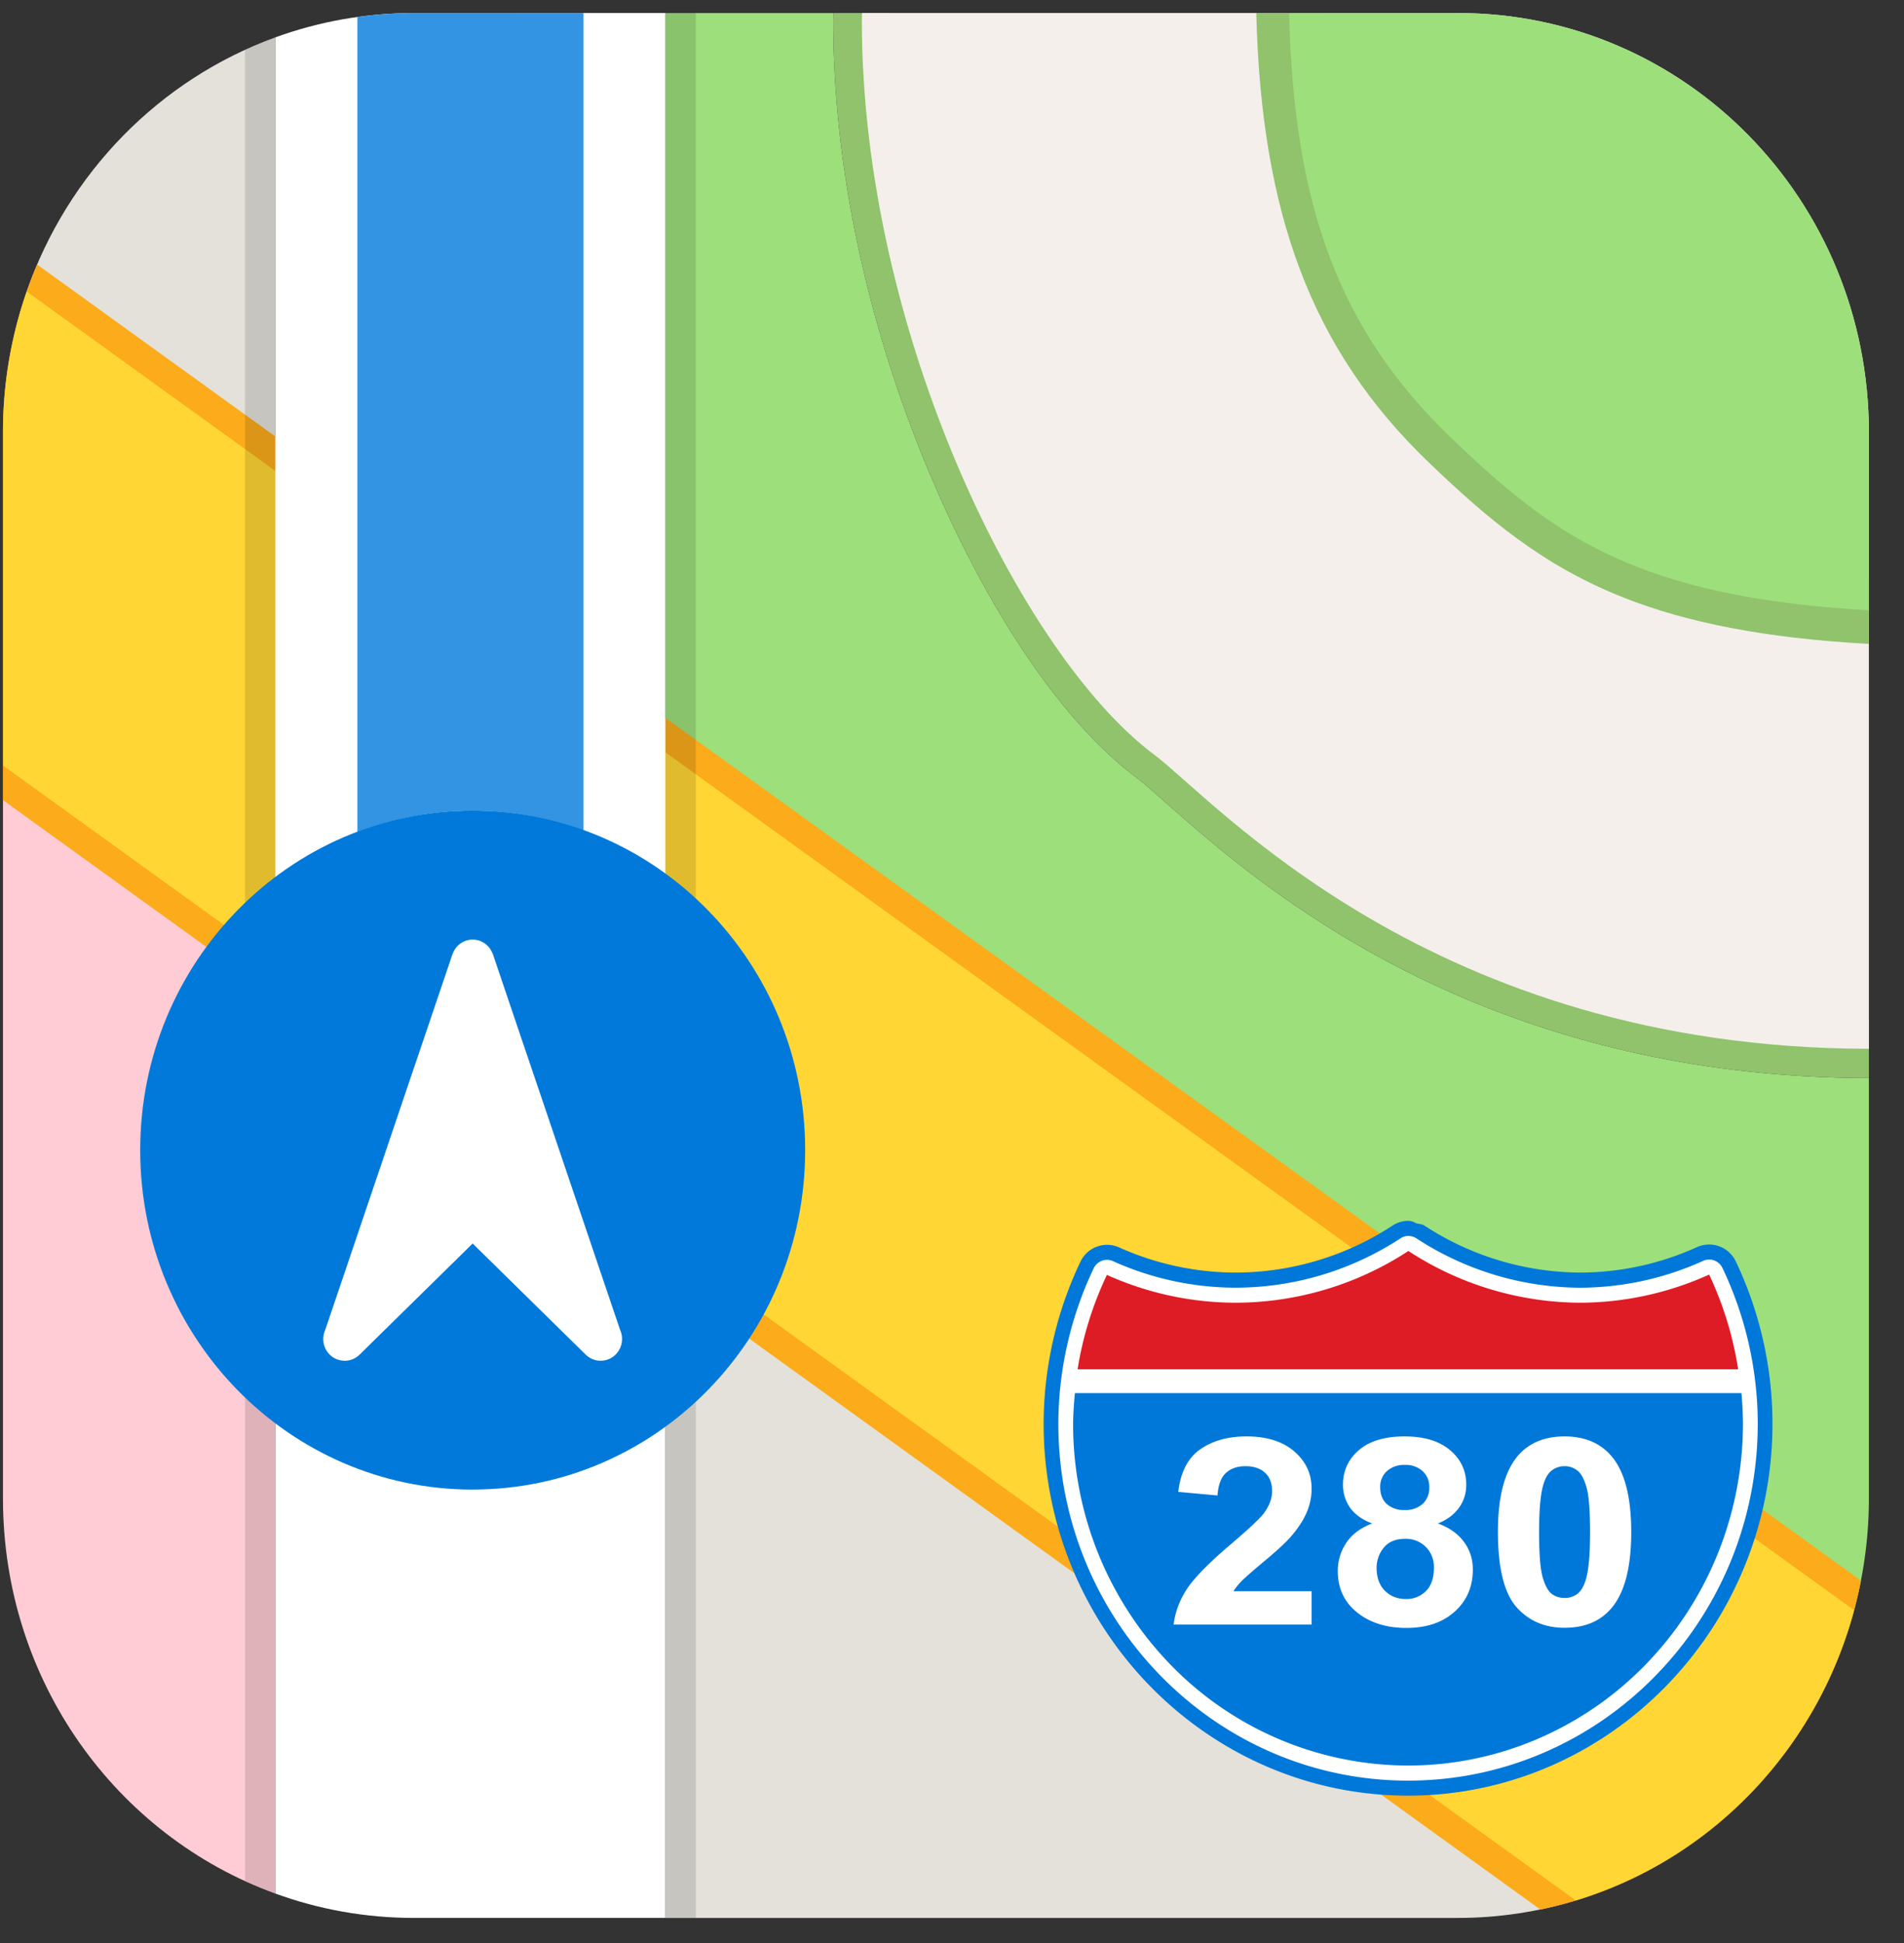
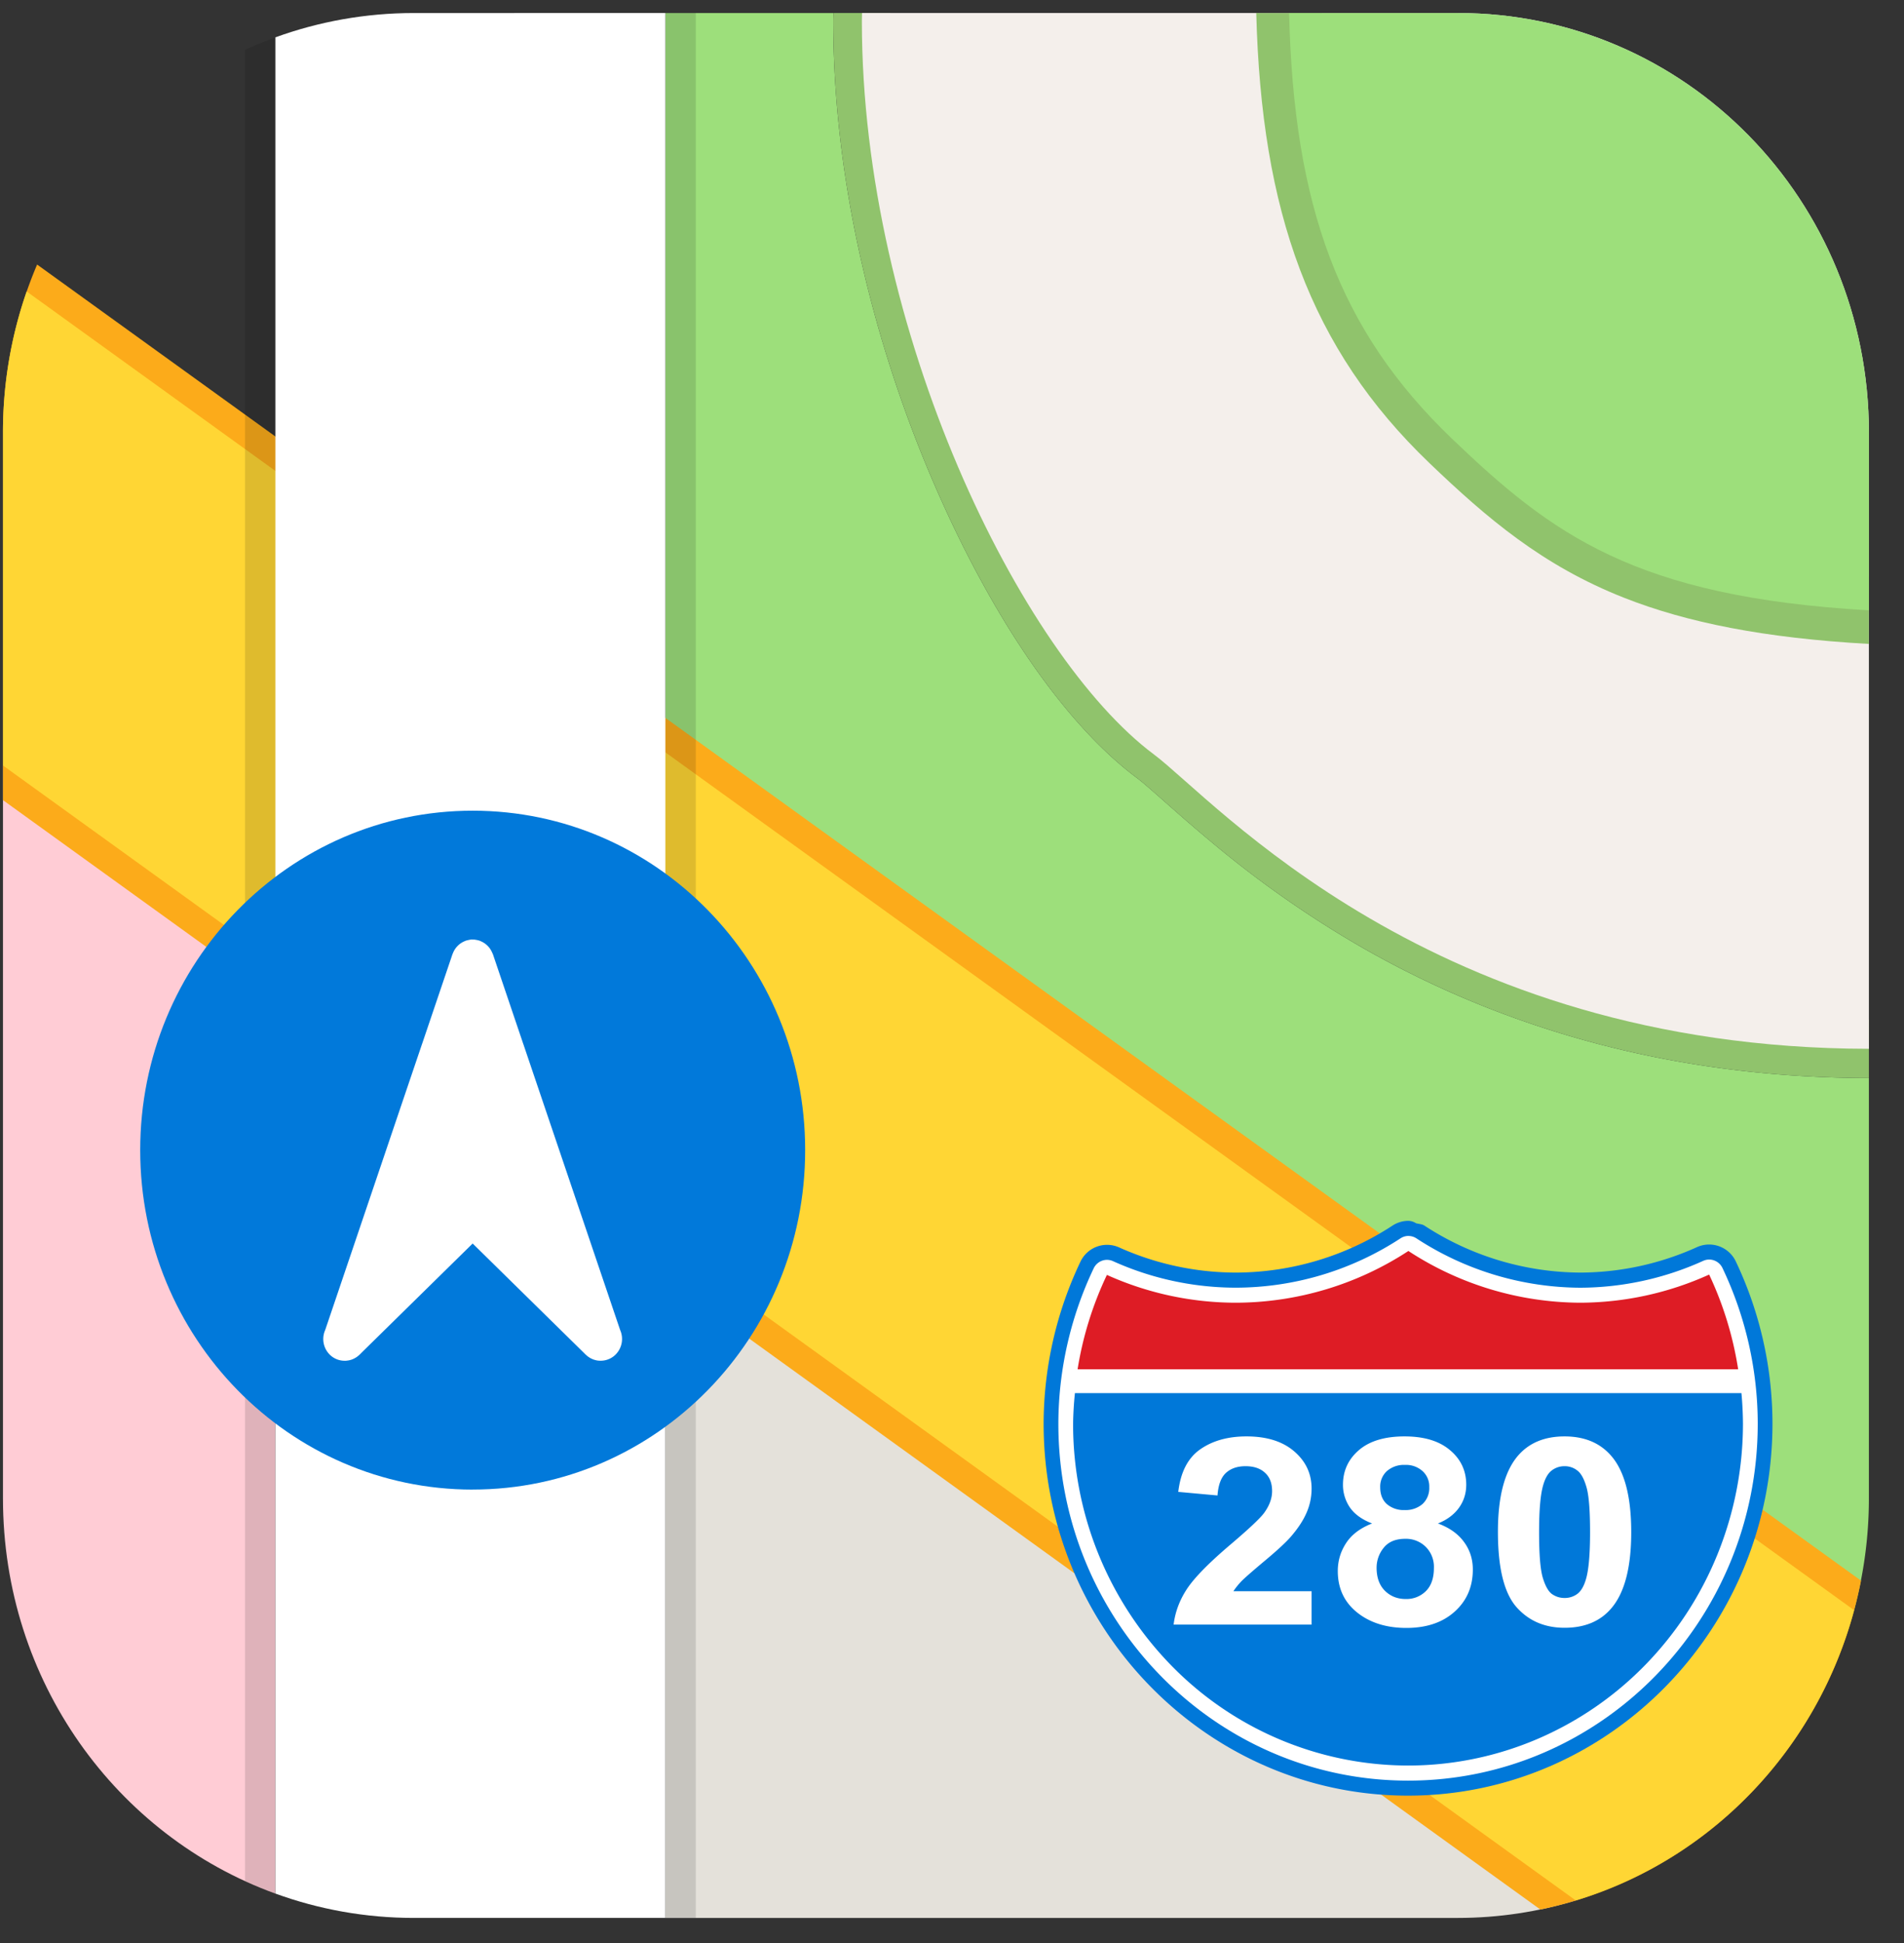
<svg xmlns="http://www.w3.org/2000/svg" width="50" height="51" fill="none">
  <rect width="100%" height="100%" fill="#333333" stroke="none" />
  <g clip-path="url(#clip0_4599_716)">
    <path d="M17.473 32.64v17.702h20.813c1.076 0 2.113-.162 3.092-.46l-23.905-17.24z" fill="#E4E1DA" />
    <path d="M.078 20.094V39.33c0 4.797 2.976 8.856 7.154 10.373v-24.45l-7.154-5.16z" fill="#FFCCD5" />
-     <path d="M7.233.98C4.188 2.086 1.783 4.543.7 7.651l6.532 4.711V.98z" fill="#E4E1DA" />
    <path d="M17.473.342v19.407l31.215 22.515c.252-.934.39-1.916.39-2.934V28.297c-5.886-.008-10.32-1.686-13.467-3.518a27.63 27.63 0 01-3.792-2.672c-.959-.798-1.654-1.456-1.96-1.685-1.946-1.452-3.873-4.31-5.39-7.863-1.517-3.554-2.588-7.802-2.588-12.005 0-.071.003-.141.003-.212h-4.411z" fill="#9DDF7B" />
    <path d="M.975 6.943a11.21 11.21 0 00-.897 4.411v9.648l40.374 29.12c4.25-.877 7.579-4.287 8.419-8.633L.975 6.944z" fill="#FCAB1A" />
    <path d="M.7 7.65a11.25 11.25 0 00-.622 3.703v8.74l41.302 29.79c3.553-1.076 6.328-3.96 7.31-7.619L.7 7.65z" fill="#FFD634" />
    <path opacity=".125" d="M10.87.342a10.61 10.61 0 00-4.436.968v48.064c1.352.62 2.852.968 4.436.968h7.402v-50H10.87z" fill="#000" />
    <path d="M10.87.342c-1.278 0-2.502.226-3.638.638v48.723c1.136.413 2.36.639 3.638.639h6.603v-50H10.87z" fill="#fff" />
    <path d="M21.885.342c-.001.07-.004.14-.004.212 0 4.203 1.071 8.451 2.588 12.005 1.518 3.554 3.444 6.411 5.39 7.863.306.229 1.001.887 1.96 1.685a27.636 27.636 0 003.793 2.672c3.147 1.832 7.58 3.51 13.466 3.518v-1.535c-5.607-.007-9.757-1.59-12.722-3.315a26.14 26.14 0 01-3.588-2.529c-.916-.763-1.53-1.367-2.02-1.734-1.548-1.155-3.456-3.854-4.901-7.238C24.402 8.562 23.384 4.49 23.384.554c0-.071.002-.141.004-.212h-1.503z" fill="#90C36C" />
    <path d="M22.637.342c-.001.07-.004.14-.004.212 0 8.138 4.177 16.642 7.67 19.249 1.594 1.19 7.27 7.711 18.775 7.726V11.354c0-6.101-4.813-11.012-10.791-11.012h-15.65z" fill="#F4EFEB" />
    <path d="M32.99.342c.132 5.204 1.41 8.81 4.55 11.815 1.504 1.44 2.965 2.689 5.108 3.533 1.65.65 3.677 1.058 6.43 1.212v-1.763c-2.576-.152-4.393-.534-5.81-1.092-1.862-.734-3.087-1.774-4.55-3.174-2.816-2.696-3.89-5.63-4.005-10.531H32.99z" fill="#90C36C" />
    <path d="M33.852.342c.123 5.053 1.3 8.322 4.277 11.173 2.619 2.507 4.802 4.153 10.95 4.505v-4.666c0-6.101-4.814-11.012-10.792-11.012h-4.435z" fill="#9DDF7B" />
-     <path d="M10.87.342c-.504 0-1 .038-1.485.105V21.84a8.575 8.575 0 013.028-.56c.992.003 1.975.18 2.908.52V.342h-4.45z" fill="#3394E3" />
    <path d="M36.963 32.045a.765.765 0 00-.394.124 7.547 7.547 0 01-4.112 1.234 7.51 7.51 0 01-3.076-.664.773.773 0 00-1.008.378 9.932 9.932 0 00-.967 4.248v.002c.001 5.384 4.293 9.765 9.57 9.765s9.57-4.381 9.57-9.766v-.001a9.926 9.926 0 00-.964-4.257.775.775 0 00-1.012-.376 7.48 7.48 0 01-3.071.671 7.55 7.55 0 01-4.095-1.234c-.065-.042-.146-.04-.22-.062a.381.381 0 00-.221-.062z" fill="#0078D9" />
    <path d="M36.974 32.441a.382.382 0 00-.196.063 7.929 7.929 0 01-4.322 1.295 7.87 7.87 0 01-3.23-.697.38.38 0 00-.29-.009.39.39 0 00-.215.198 9.528 9.528 0 00-.928 4.075v.002c0 5.17 4.116 9.37 9.183 9.37s9.183-4.2 9.183-9.37v-.001a9.526 9.526 0 00-.926-4.084.39.39 0 00-.216-.198.38.38 0 00-.29.01 7.887 7.887 0 01-3.23.705 7.93 7.93 0 01-4.302-1.296.382.382 0 00-.22-.062z" fill="#fff" />
    <path d="M36.985 32.836a8.313 8.313 0 01-4.53 1.358 8.268 8.268 0 01-3.387-.73 9.108 9.108 0 00-.77 2.477h17.347a9.108 9.108 0 00-.762-2.486 8.27 8.27 0 01-3.388.739 8.313 8.313 0 01-4.51-1.358z" fill="#DE1C25" />
    <path d="M28.228 36.566a9.184 9.184 0 00-.048.8 9.07 9.07 0 002.576 6.347 8.708 8.708 0 006.22 2.629 8.642 8.642 0 003.365-.683 8.785 8.785 0 002.853-1.946 8.99 8.99 0 001.907-2.912 9.135 9.135 0 00.67-3.434 9.142 9.142 0 00-.04-.8H28.227z" fill="#0078D9" />
    <path d="M34.443 41.767v.875H30.82c.04-.33.157-.644.353-.94.197-.297.584-.69 1.163-1.18.466-.396.751-.665.857-.806.142-.194.213-.387.213-.577 0-.21-.063-.371-.188-.483-.122-.114-.293-.171-.51-.171-.217 0-.388.06-.516.178-.127.118-.2.315-.22.59l-1.03-.094c.061-.519.253-.891.577-1.117.324-.226.728-.339 1.214-.339.532 0 .95.131 1.254.393.304.261.456.587.456.976 0 .222-.044.433-.132.634-.086.2-.223.409-.412.628-.125.145-.35.354-.677.627-.326.273-.533.454-.622.544-.085.09-.155.177-.21.262h2.053zm1.589-1.779c-.267-.103-.462-.244-.585-.423a1.05 1.05 0 01-.18-.593c0-.367.14-.67.42-.91.281-.24.68-.359 1.198-.359.513 0 .91.12 1.192.36.285.238.427.542.427.908 0 .229-.065.432-.195.611-.13.177-.313.312-.548.406.299.11.526.27.68.48.157.21.236.453.236.728 0 .454-.16.823-.479 1.108-.316.284-.738.426-1.265.426-.49 0-.898-.118-1.225-.353-.385-.277-.577-.657-.577-1.14 0-.267.072-.51.217-.732.145-.224.373-.396.684-.517zm.213-.95c0 .189.058.335.173.44a.675.675 0 00.467.158.68.68 0 00.471-.158.57.57 0 00.177-.443.539.539 0 00-.177-.422.647.647 0 00-.46-.162.679.679 0 00-.474.161.549.549 0 00-.177.427zm-.095 2.108c0 .26.072.462.217.607.147.146.33.218.548.218a.72.72 0 00.53-.208c.14-.14.21-.343.21-.607a.738.738 0 00-.214-.554.736.736 0 00-.541-.211c-.252 0-.441.08-.566.238a.829.829 0 00-.184.517zm4.937-3.443c.522 0 .93.17 1.224.51.351.403.526 1.07.526 2.003 0 .931-.176 1.6-.53 2.007-.29.336-.698.503-1.22.503-.525 0-.948-.183-1.27-.55-.32-.37-.481-1.026-.481-1.97 0-.926.177-1.592.53-2 .291-.335.698-.503 1.22-.503zm0 .782a.542.542 0 00-.335.11c-.098.072-.174.202-.228.39-.071.244-.107.654-.107 1.231 0 .578.032.975.096 1.192.064.214.143.358.239.43.098.07.21.106.335.106a.553.553 0 00.334-.107c.099-.074.175-.205.229-.393.07-.241.106-.65.106-1.228 0-.577-.032-.973-.096-1.187-.063-.217-.144-.362-.242-.433a.527.527 0 00-.331-.111z" fill="#fff" />
    <path d="M12.413 39.098c4.822 0 8.731-3.989 8.731-8.91 0-4.92-3.909-8.909-8.731-8.909s-8.731 3.99-8.731 8.91 3.909 8.91 8.731 8.91z" fill="#0179DA" />
    <path d="M12.375 24.661l-.018.003a.441.441 0 00-.047.008c-.022.005-.044.009-.066.016l-.014.004-.022.01a.56.56 0 00-.315.32c-.003.009-.008.016-.011.024l-.796 2.35-.004.01-.596 1.758-.402 1.188L8.54 34.91a.579.579 0 00.106.633.553.553 0 00.336.17.648.648 0 00.098.004c.01 0 .02-.002.029-.003a.51.51 0 00.167-.044.57.57 0 00.056-.029l.031-.019a.555.555 0 00.07-.056l.008-.007.032-.03v-.002l2.939-2.887 2.939 2.887.008.009.024.023.008.006a.564.564 0 00.21.125l.044.012a.41.41 0 00.07.012l.029.002c.033.002.065 0 .098-.004h.002a.554.554 0 00.334-.17.579.579 0 00.107-.632l-2.542-7.505-.003-.007-.796-2.352c-.003-.01-.009-.017-.013-.026a.6.6 0 00-.088-.152.57.57 0 00-.225-.166c-.008-.003-.014-.008-.022-.01l-.015-.004a.565.565 0 00-.066-.016l-.046-.008a.689.689 0 00-.056-.002l-.038-.002-.001.001z" fill="#fff" />
    <path opacity=".24" d="M48.688 42.264l-.04.145.042-.144-.002-.001zm-7.309 7.618l.002.002a10.575 10.575 0 00-.001-.002h-.001z" fill="#000" />
  </g>
  <defs>
    <clipPath id="clip0_4599_716">
      <path fill="#fff" transform="translate(.078 .342)" d="M0 0h49v50H0z" />
    </clipPath>
  </defs>
</svg>